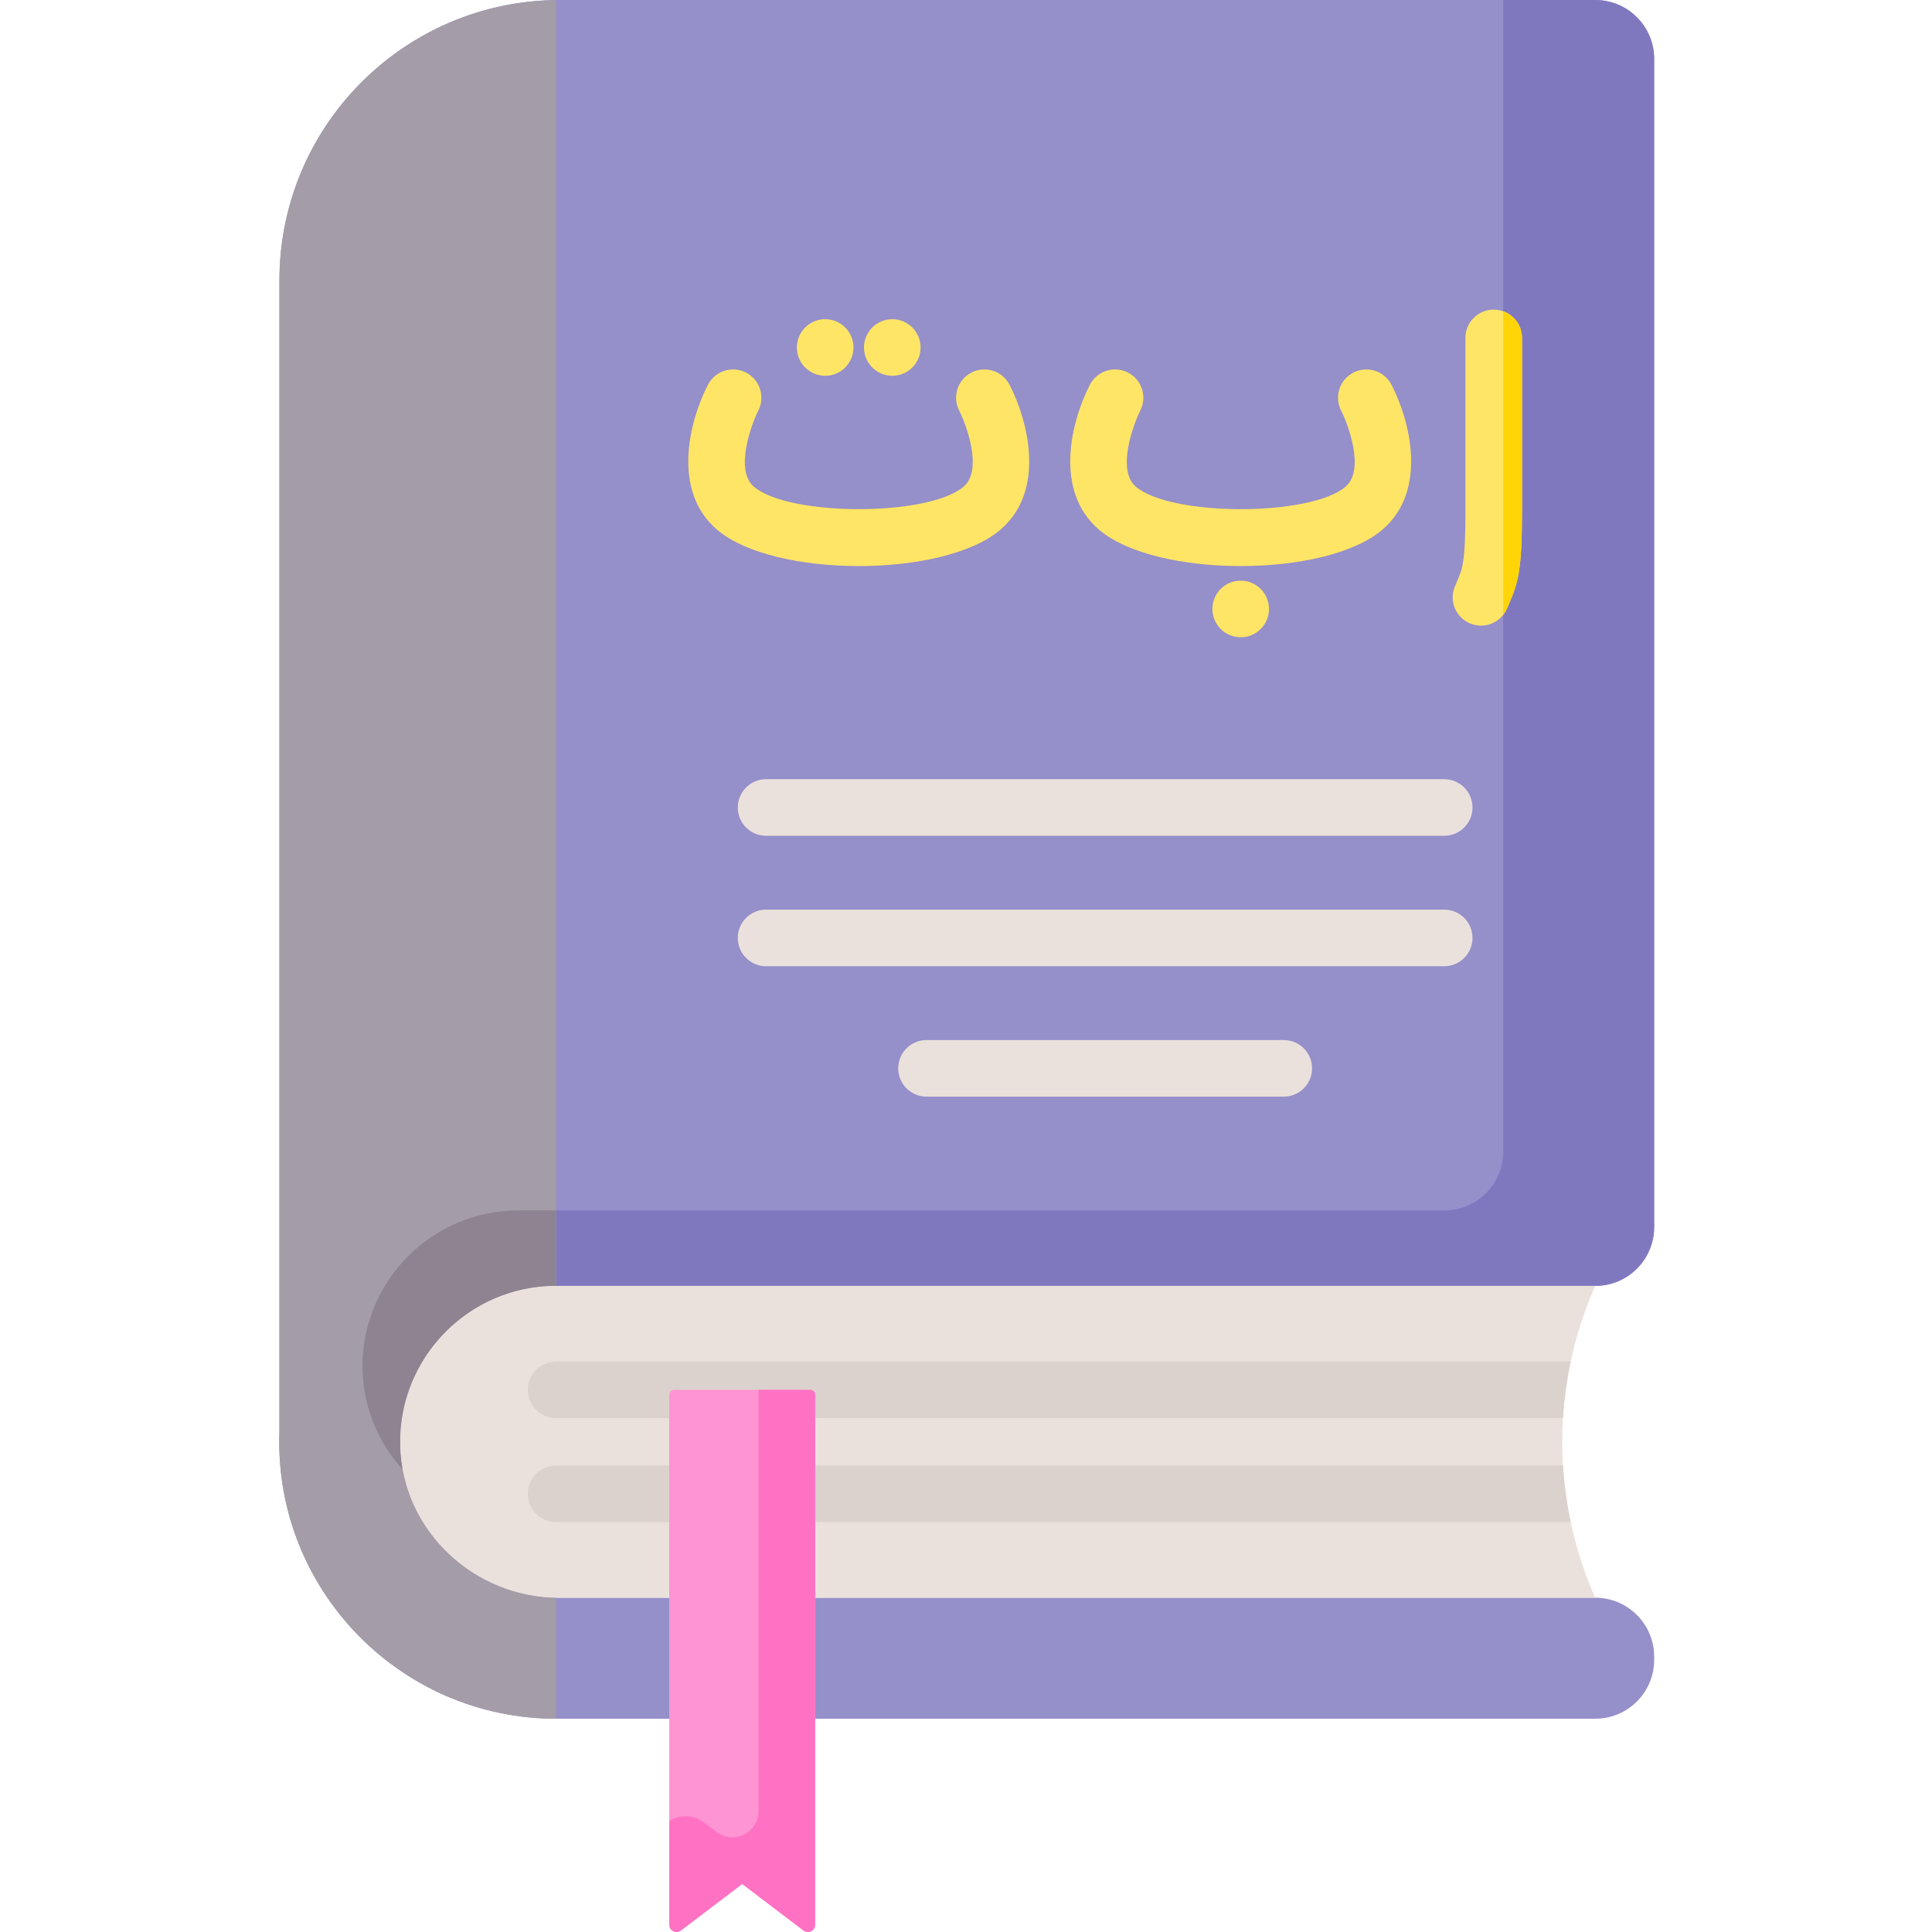
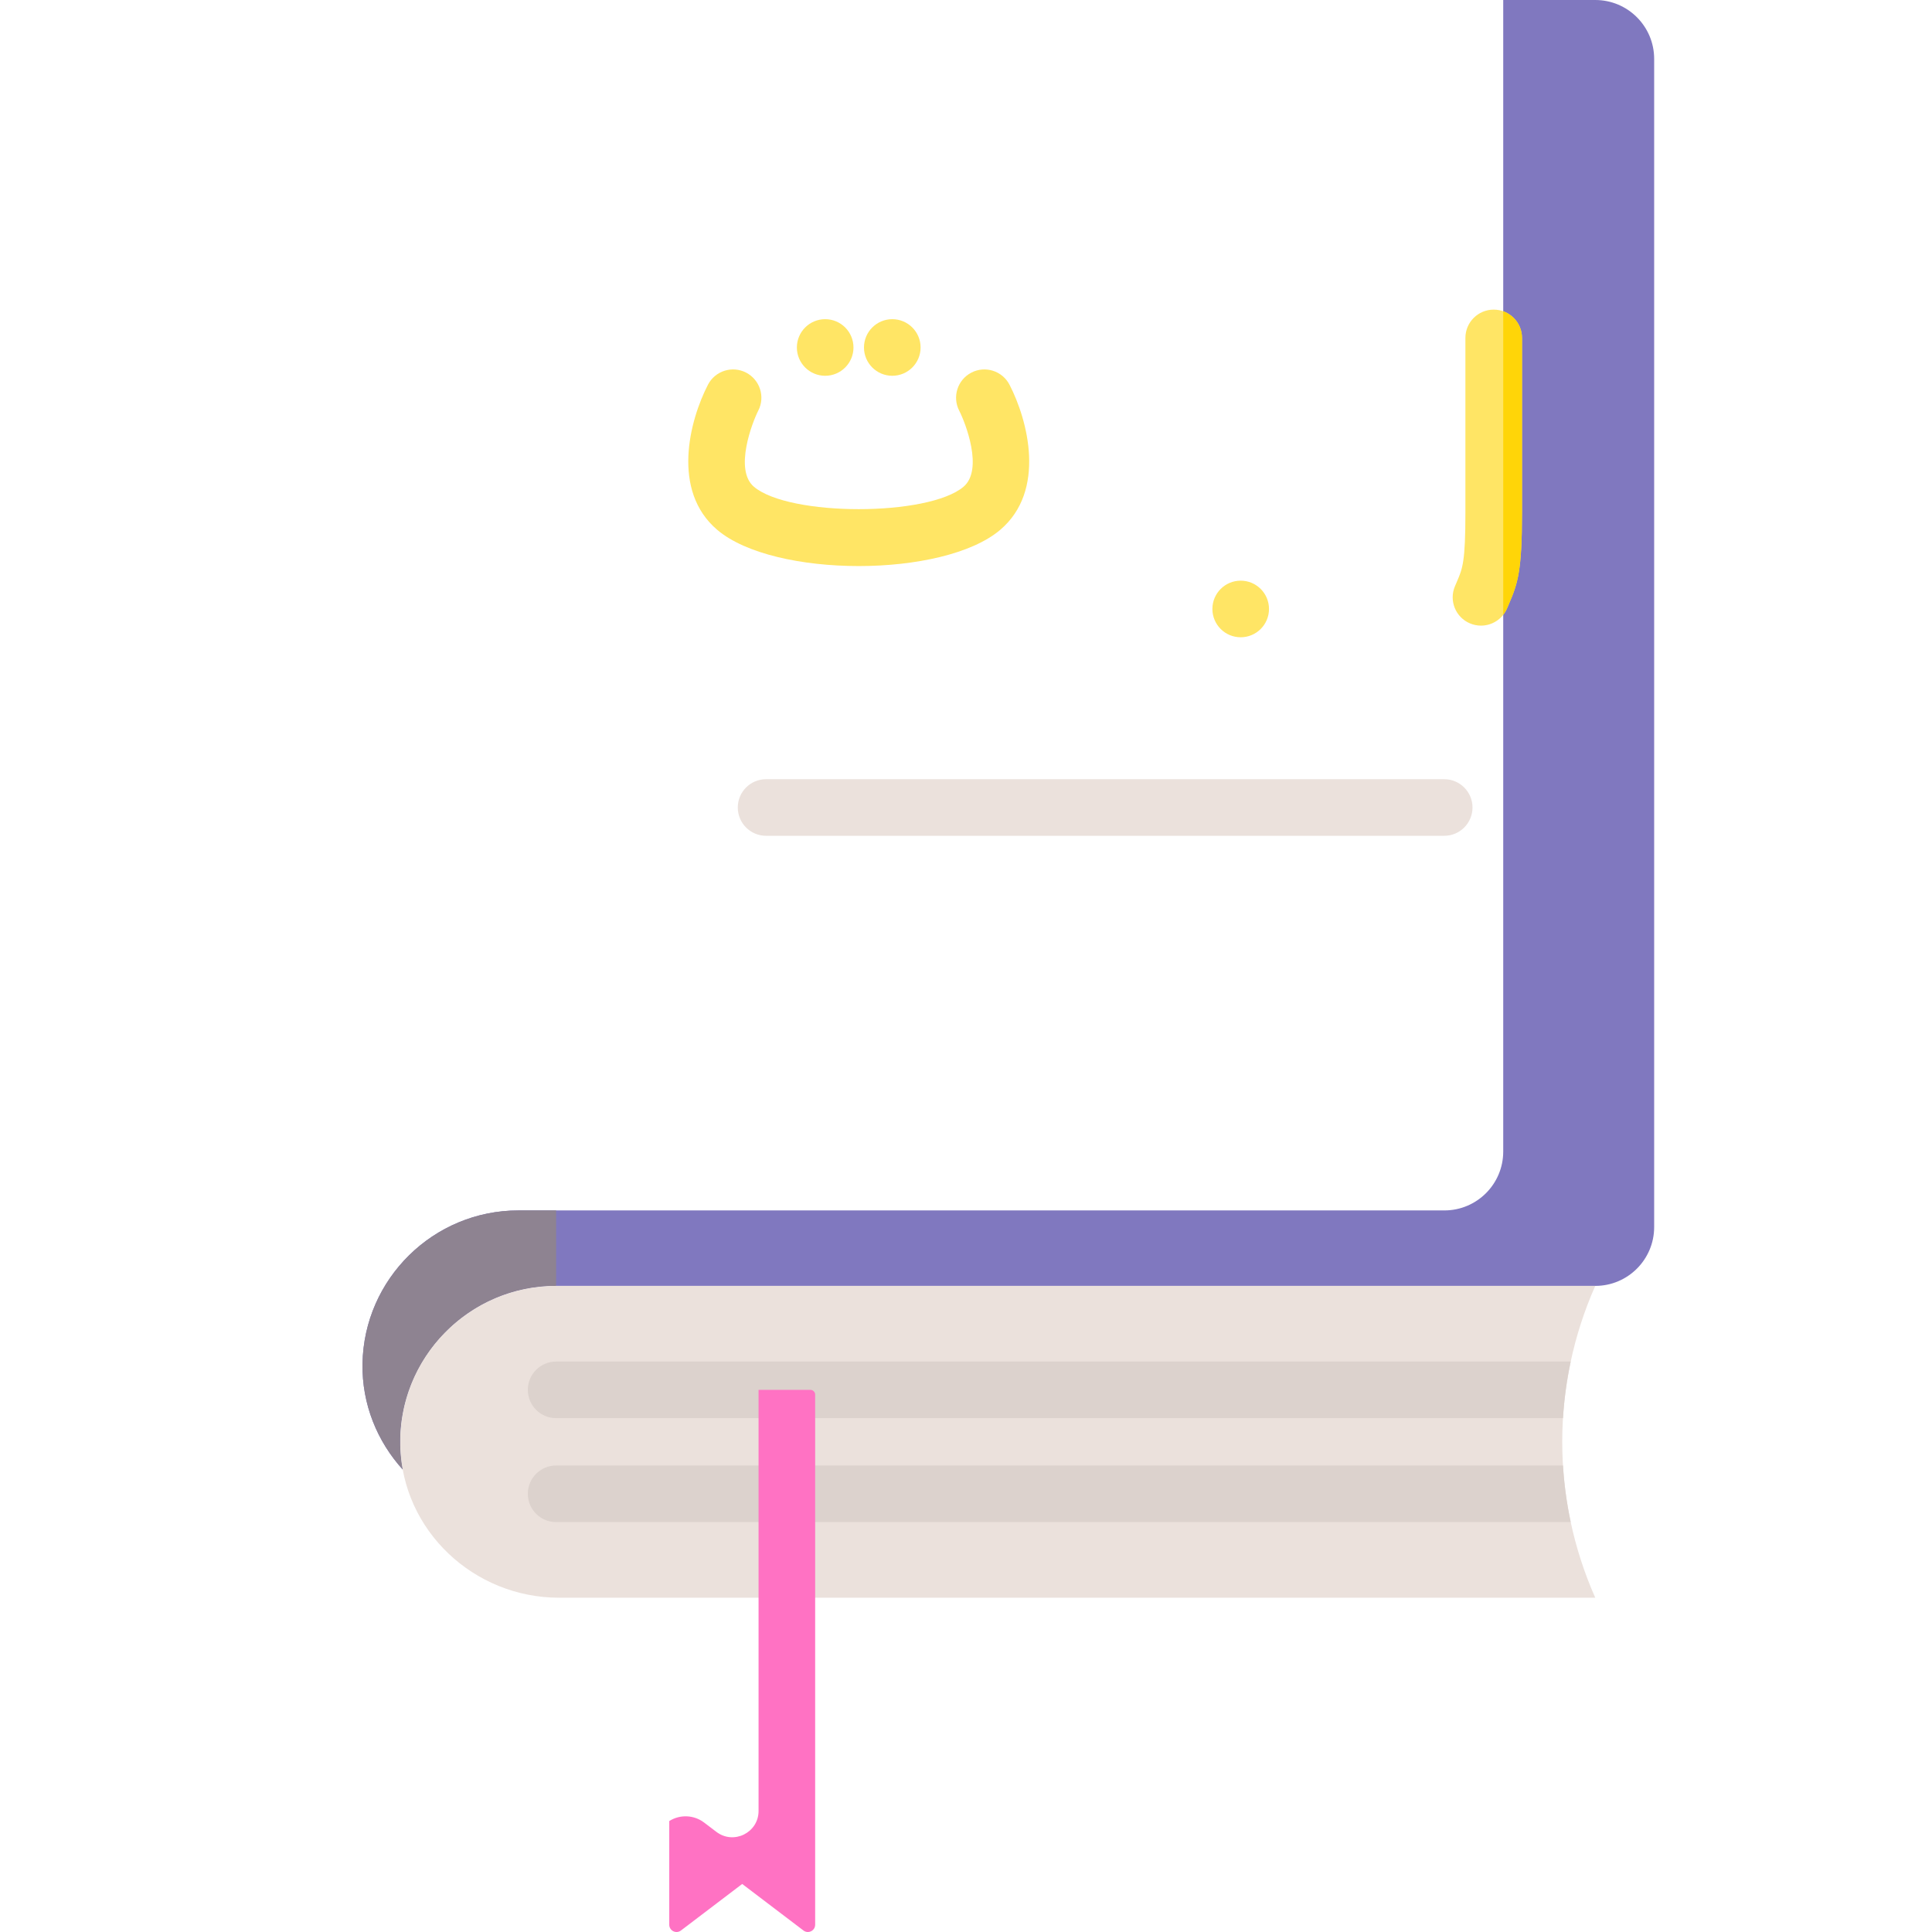
<svg xmlns="http://www.w3.org/2000/svg" height="512pt" viewBox="-74 0 512 512.001" width="512pt">
-   <path d="m364.371 439.02v.852c0 8.617-6.988 15.605-15.605 15.605h-206.738v-32.062h206.738c8.617 0 15.605 6.988 15.605 15.605zm-15.609-439.02h-274.387c-41.047 0-74.324 33.277-74.324 74.324v305.051c-1.516 41.695 31.965 76.102 73.328 76.102h29.98v-32.062h-29.246c-23.121 0-42.441-18.918-42.047-42.035.387-22.453 18.77-40.602 41.312-40.602h275.383c8.617 0 15.605-6.988 15.605-15.609v-309.559c.004-8.621-6.984-15.609-15.605-15.609zm0 0" fill="#958fca" />
  <path d="m348.762 0h-24.391v305.168c0 8.621-6.988 15.609-15.609 15.609h-245.383c-22.543 0-40.926 18.148-41.312 40.602-.184 10.77 3.914 20.629 10.68 28.09-.492-2.621-.727-5.324-.68-8.09.387-22.453 18.77-40.602 41.312-40.602h275.383c8.621 0 15.609-6.988 15.609-15.609v-309.559c0-8.621-6.988-15.609-15.609-15.609zm0 0" fill="#8078bf" />
-   <path d="m32.066 381.379c.387-22.453 18.77-40.602 41.312-40.602v-340.754c-40.586.535-73.328 33.586-73.328 74.301v305.051c-1.516 41.695 31.965 76.102 73.328 76.102v-32.078c-22.793-.395-41.703-19.148-41.312-42.02zm0 0" fill="#a49ca7" />
  <path d="m63.379 320.777c-22.543 0-40.93 18.148-41.312 40.602-.184 10.77 3.914 20.629 10.68 28.09-4.664-25 14.699-48.691 40.633-48.691v-20zm0 0" fill="#8e8391" />
  <path d="m348.762 340.777h-275.383c-23.113 0-41.855 19.078-41.305 42.316.531 22.555 19.516 40.32 42.082 40.32h274.605c-11.668-26.309-11.668-56.324 0-82.637zm0 0" fill="#ebe1dc" />
  <path d="m342.258 403.371h-268.879c-4.141 0-7.5-3.359-7.5-7.5 0-4.145 3.359-7.5 7.5-7.5h266.832c.312 5.031.988 10.043 2.047 15zm-276.379-35.047c0 4.145 3.359 7.5 7.5 7.5h266.832c.312-5.031.988-10.047 2.047-15h-268.879c-4.141 0-7.5 3.355-7.5 7.5zm0 0" fill="#dcd2cd" />
  <g fill="#ffe565">
-     <path d="m254.797 150.012c-14.977 0-29.953-3.195-37.484-9.586-12.266-10.406-7.328-29.074-2.477-38.465 1.898-3.68 6.426-5.121 10.105-3.219 3.676 1.898 5.117 6.414 3.227 10.094-1.59 3.129-6.43 15.672-1.152 20.152 9.348 7.93 46.215 7.93 55.562 0 5.344-4.539.457-17.043-1.145-20.141-1.902-3.684-.461-8.207 3.219-10.105 3.68-1.902 8.203-.461 10.105 3.219 4.852 9.391 9.789 28.059-2.477 38.465-7.535 6.391-22.508 9.586-37.484 9.586zm0 0" />
+     <path d="m254.797 150.012zm0 0" />
    <path d="m262.297 161.383c0 4.141-3.359 7.5-7.5 7.5-4.145 0-7.5-3.359-7.5-7.5 0-4.145 3.355-7.5 7.5-7.5 4.141 0 7.5 3.355 7.5 7.5zm0 0" />
    <path d="m153.574 150.012c-14.977 0-29.953-3.195-37.484-9.586-12.266-10.406-7.328-29.074-2.477-38.465 1.902-3.68 6.426-5.121 10.105-3.219 3.672 1.898 5.117 6.41 3.23 10.086-1.59 3.117-6.438 15.676-1.156 20.16 9.348 7.926 46.215 7.926 55.559 0 5.348-4.539.457-17.043-1.145-20.141-1.898-3.684-.457-8.207 3.223-10.105 3.68-1.902 8.203-.461 10.105 3.219 4.852 9.391 9.789 28.059-2.477 38.465-7.535 6.391-22.512 9.586-37.484 9.586zm0 0" />
    <path d="m169.965 92.086c0 4.141-3.355 7.5-7.5 7.5-4.141 0-7.5-3.359-7.5-7.5 0-4.145 3.359-7.5 7.5-7.5 4.145 0 7.5 3.355 7.5 7.5zm0 0" />
    <path d="m152.18 92.086c0 4.141-3.359 7.5-7.5 7.5-4.141 0-7.5-3.359-7.5-7.5 0-4.145 3.359-7.5 7.5-7.5 4.141 0 7.5 3.355 7.5 7.5zm0 0" />
  </g>
  <path d="m308.73 221.496h-179.711c-4.141 0-7.5-3.355-7.5-7.5 0-4.141 3.359-7.5 7.5-7.5h179.711c4.141 0 7.5 3.359 7.5 7.5 0 4.145-3.359 7.5-7.5 7.5zm0 0" fill="#ebe1dc" />
-   <path d="m308.73 256.059h-179.711c-4.141 0-7.5-3.359-7.5-7.5 0-4.145 3.359-7.5 7.5-7.5h179.711c4.141 0 7.5 3.355 7.5 7.5 0 4.141-3.359 7.5-7.5 7.5zm0 0" fill="#ebe1dc" />
-   <path d="m266.211 290.621h-94.672c-4.145 0-7.5-3.359-7.5-7.5 0-4.145 3.355-7.5 7.5-7.5h94.672c4.145 0 7.5 3.355 7.5 7.5 0 4.141-3.355 7.5-7.5 7.5zm0 0" fill="#ebe1dc" />
  <path d="m318.473 165.797c-.969 0-1.957-.188-2.906-.59-3.816-1.605-5.609-6.004-4-9.82.184-.441.359-.852.531-1.246 1.496-3.473 2.25-5.215 2.25-18.32v-46.27c0-4.145 3.355-7.5 7.5-7.5 4.141 0 7.5 3.355 7.5 7.5v46.27c0 15.516-1.129 18.82-3.477 24.262-.156.355-.312.73-.48 1.125-1.207 2.863-3.988 4.59-6.918 4.59zm0 0" fill="#ffe565" />
  <path d="m324.371 82.492v80.418c.402-.512.754-1.074 1.02-1.707.168-.395.324-.766.48-1.125 2.348-5.441 3.477-8.746 3.477-24.262v-46.27c0-3.254-2.078-6.016-4.977-7.055zm0 0" fill="#ffd508" />
-   <path d="m103.359 369.602v140.465c0 1.594 1.828 2.5 3.098 1.535l16.234-12.332 16.238 12.332c1.27.969 3.098.059 3.098-1.535v-140.465c0-.707-.57-1.277-1.277-1.277h-36.113c-.707 0-1.277.57-1.277 1.277zm0 0" fill="#ff94d2" />
  <path d="m127.027 368.324v111.598c0 5.758-6.594 9.027-11.176 5.543l-3.254-2.469c-2.711-2.062-6.402-2.195-9.238-.398v27.469c0 1.598 1.828 2.504 3.098 1.539l16.234-12.336 16.238 12.336c1.27.965 3.098.059 3.098-1.539v-140.465c0-.707-.57-1.277-1.277-1.277zm0 0" fill="#ff72c3" />
</svg>